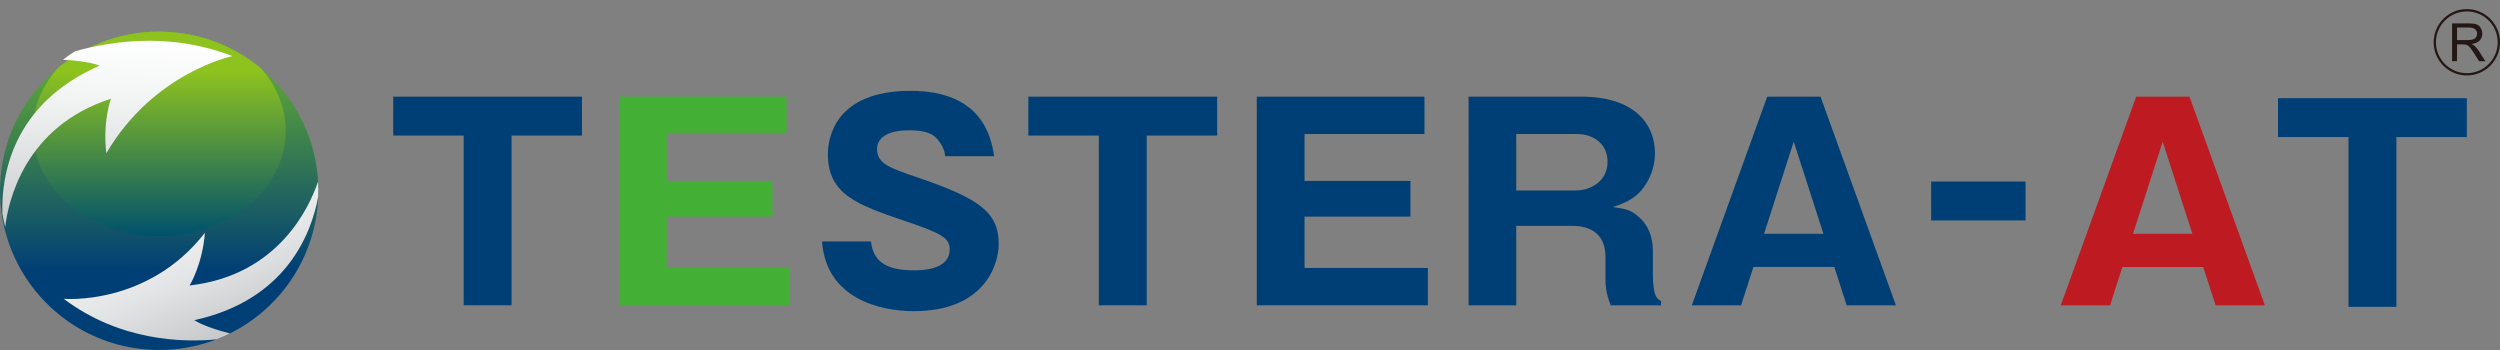
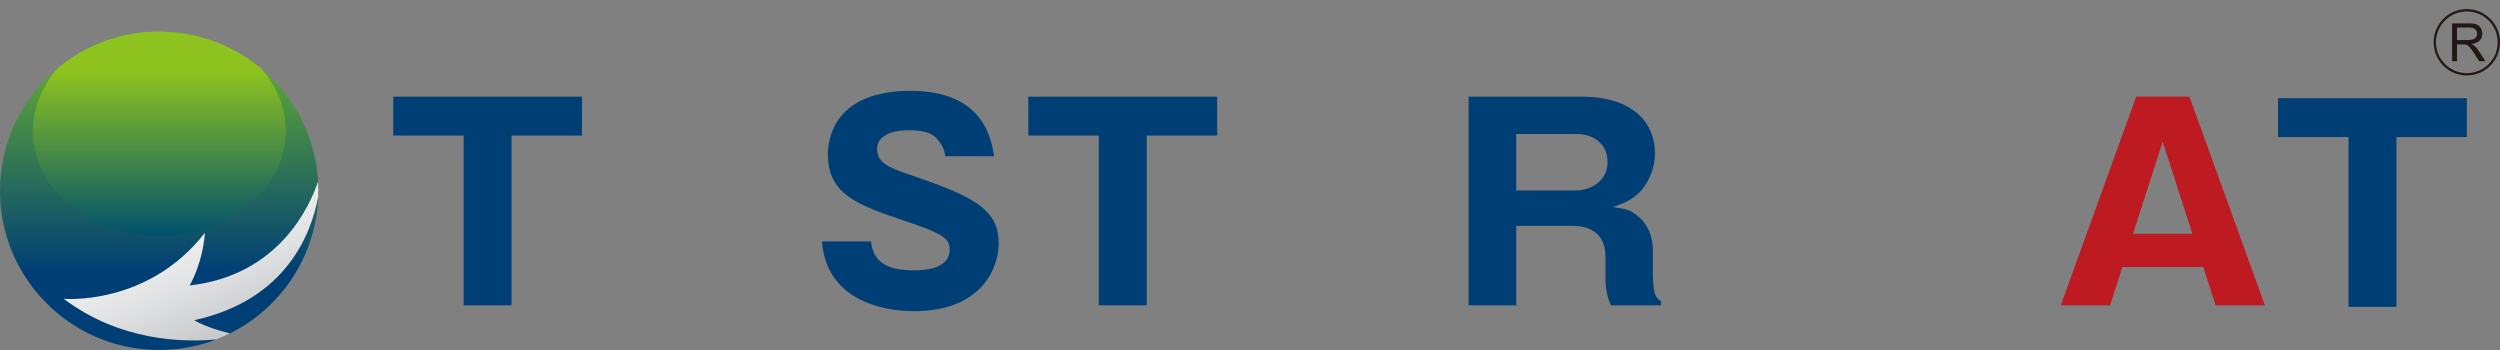
<svg xmlns="http://www.w3.org/2000/svg" id="_レイヤー_1" data-name="レイヤー 1" width="200" height="28" version="1.1" viewBox="0 0 200 28">
  <rect x="0" y="0" width="200" height="28" fill="#808080" stroke="none" />
  <defs>
    <style>
      .cls-1 {
        fill: url(#linear-gradient);
      }

      .cls-1, .cls-2, .cls-3, .cls-4, .cls-5, .cls-6, .cls-7, .cls-8 {
        stroke-width: 0px;
      }

      .cls-2 {
        fill: #44af35;
      }

      .cls-3 {
        fill: #231815;
      }

      .cls-4 {
        fill: url(#linear-gradient-2);
      }

      .cls-5 {
        fill: url(#linear-gradient-3);
      }

      .cls-6 {
        fill: #003f75;
      }

      .cls-7 {
        fill: #bd1a21;
      }

      .cls-8 {
        fill: url(#linear-gradient-4);
      }
    </style>
    <linearGradient id="linear-gradient" x1="12.735" y1="2.528" x2="12.735" y2="28" gradientUnits="userSpaceOnUse">
      <stop offset="0" stop-color="#6fb92c" />
      <stop offset=".003" stop-color="#6fb92c" />
      <stop offset=".75" stop-color="#003f75" />
      <stop offset="1" stop-color="#003f75" />
    </linearGradient>
    <linearGradient id="linear-gradient-2" x1="12.742" y1="2.528" x2="12.742" y2="18.891" gradientUnits="userSpaceOnUse">
      <stop offset=".2" stop-color="#8dc21f" />
      <stop offset="1" stop-color="#00516c" />
    </linearGradient>
    <linearGradient id="linear-gradient-3" x1="9.607" y1="3.184" x2="9.155" y2="18.417" gradientUnits="userSpaceOnUse">
      <stop offset="0" stop-color="#fff" />
      <stop offset=".275" stop-color="#f4f5f5" />
      <stop offset=".743" stop-color="#d9dadb" />
      <stop offset="1" stop-color="#c8c9ca" />
    </linearGradient>
    <linearGradient id="linear-gradient-4" x1="15.136" y1="18.9" x2="18.439" y2="26.682" gradientUnits="userSpaceOnUse">
      <stop offset="0" stop-color="#eeeeef" />
      <stop offset=".364" stop-color="#e3e4e5" />
      <stop offset=".985" stop-color="#c8c9ca" />
      <stop offset="1" stop-color="#c8c9ca" />
    </linearGradient>
  </defs>
  <g>
    <path class="cls-1" d="M.026,14.463c-.442,7.022,4.891,13.071,11.914,13.511,7.018.44,13.06-4.889,13.505-11.911.442-7.022-4.892-13.07-11.914-13.503-.267-.027-.538-.032-.804-.032C6.06,2.528.451,7.717.026,14.463" />
    <path class="cls-4" d="M4.681,5.396c-1.285,1.413-2.055,3.177-2.055,5.093,0,4.642,4.537,8.401,10.118,8.401,5.591-.011,10.114-3.77,10.114-8.418,0-1.883-.748-3.615-1.994-5.017-2.005-1.663-4.535-2.723-7.334-2.895-.267-.027-.538-.032-.813-.032-3.023,0-5.826,1.066-8.036,2.868" />
-     <path class="cls-5" d="M5.995,4.106c-.332.209-.658.436-.965.673,2.122.104,2.934.475,2.934.475C.881,8.355.1,14.191.19,17.089c.061.363.135.713.226,1.068.239-2.003,1.521-8.029,8.462-10.259,0,0-.677,1.804-.373,4.367,3.789-6.481,10.093-7.778,10.093-7.778-2.322-.901-4.612-1.226-6.667-1.226-2.438,0-4.533.445-5.935.844" />
    <path class="cls-8" d="M15.169,22.837s1.016-1.635,1.225-4.215c-4.579,5.884-11.3,5.281-11.3,5.281,4.521,3.402,9.573,3.501,12.228,3.247.363-.14.725-.3,1.076-.477-2.118-.529-2.854-1.061-2.854-1.061,7.39-1.609,9.38-6.981,9.913-9.888.017-.406.013-.807-.012-1.199-.67,1.99-3.136,7.501-10.276,8.313" />
  </g>
  <polygon class="cls-6" points="40.924 24.425 37.094 24.425 37.094 10.844 31.458 10.844 31.458 7.732 46.559 7.732 46.559 10.844 40.924 10.844 40.924 24.425" />
-   <polygon class="cls-2" points="63.204 21.437 63.204 24.425 49.516 24.425 49.516 7.732 62.925 7.732 62.925 10.721 53.334 10.721 53.334 14.475 61.802 14.475 61.802 17.329 53.334 17.329 53.334 21.437 63.204 21.437" />
  <path class="cls-6" d="M69.68,19.319c.191,1.902,1.677,2.305,3.459,2.305.567,0,2.836,0,2.836-1.689,0-.914-.739-1.295-3.493-2.226-3.841-1.311-6.252-2.114-6.252-5.378,0-1.312.595-5.064,6.611-5.064,5.821,0,6.459,3.816,6.694,5.228h-3.921c-.046-.635-.443-1.138-.551-1.269-.235-.294-.633-.802-2.332-.802-1.903,0-2.564.721-2.564,1.482,0,1.179.957,1.524,3.286,2.304,4.807,1.651,6.443,2.733,6.443,5.3,0,1.71-1.167,5.383-6.802,5.383-2.67,0-7.01-.996-7.33-5.575h3.915Z" />
  <polygon class="cls-6" points="91.737 24.425 87.905 24.425 87.905 10.844 82.267 10.844 82.267 7.732 97.372 7.732 97.372 10.844 91.737 10.844 91.737 24.425" />
-   <polygon class="cls-6" points="114.231 21.437 114.231 24.425 100.543 24.425 100.543 7.732 113.957 7.732 113.957 10.721 104.363 10.721 104.363 14.475 112.831 14.475 112.831 17.329 104.363 17.329 104.363 21.437 114.231 21.437" />
  <path class="cls-6" d="M132.231,21.901c0,1.822.34,2.01.656,2.189v.336h-4.029c-.162-.445-.42-1.042-.42-2.138v-1.714c0-2.503-2.134-2.503-2.731-2.503h-4.409v6.355h-3.81V7.732h9.003c4.26,0,5.907,2.179,5.907,4.539,0,1.141-.444,2.176-1.078,2.944-.657.761-1.44,1.058-2.291,1.35.873.128,1.294.189,1.78.553,1.104.783,1.422,1.924,1.422,2.962v1.823ZM121.298,15.235h4.771c1.165,0,2.536-.724,2.536-2.297,0-1.395-1.097-2.216-2.437-2.216h-4.87v4.514Z" />
-   <path class="cls-6" d="M140.275,21.356l-.988,3.069h-3.942l6.034-16.694h4.262l6.033,16.694h-3.94l-.993-3.069h-6.466ZM145.875,18.702l-2.376-7.371-2.375,7.371h4.751Z" />
-   <polyline class="cls-6" points="160.129 17.635 154.491 17.635 154.491 14.522 162.044 14.522 162.044 17.635" />
  <path class="cls-7" d="M169.791,21.358l-.988,3.069h-3.942l6.034-16.694h4.262l6.033,16.694h-3.94l-.993-3.069h-6.466ZM175.391,18.704l-2.376-7.371-2.375,7.371h4.751Z" />
  <polygon class="cls-6" points="191.711 24.547 187.879 24.547 187.879 10.966 182.241 10.966 182.241 7.854 197.346 7.854 197.346 10.966 191.711 10.966 191.711 24.547" />
  <g>
    <path class="cls-3" d="M197.347.914c1.36,0,2.469,1.107,2.469,2.468s-1.109,2.47-2.469,2.47-2.472-1.108-2.472-2.47,1.109-2.468,2.472-2.468M197.347.727c-1.466,0-2.654,1.189-2.654,2.655s1.188,2.654,2.654,2.654,2.653-1.189,2.653-2.654-1.188-2.655-2.653-2.655h0Z" />
    <path class="cls-3" d="M196.164,4.895V1.87h1.343c.27,0,.474.024.615.079.14.054.251.15.336.29.085.138.125.287.125.455,0,.215-.067.399-.207.545-.138.148-.354.238-.646.281.106.049.188.101.241.153.12.106.229.239.334.401l.527.823h-.504l-.402-.63c-.116-.182-.212-.323-.289-.419-.075-.096-.143-.163-.204-.201-.059-.039-.12-.066-.182-.08-.044-.01-.12-.013-.222-.013h-.468v1.343h-.399ZM196.562,3.203h.863c.183,0,.327-.017.43-.057.102-.037.181-.097.235-.179.053-.086.08-.174.08-.273,0-.14-.052-.261-.156-.352-.103-.092-.267-.141-.491-.141h-.961v1.003Z" />
  </g>
</svg>